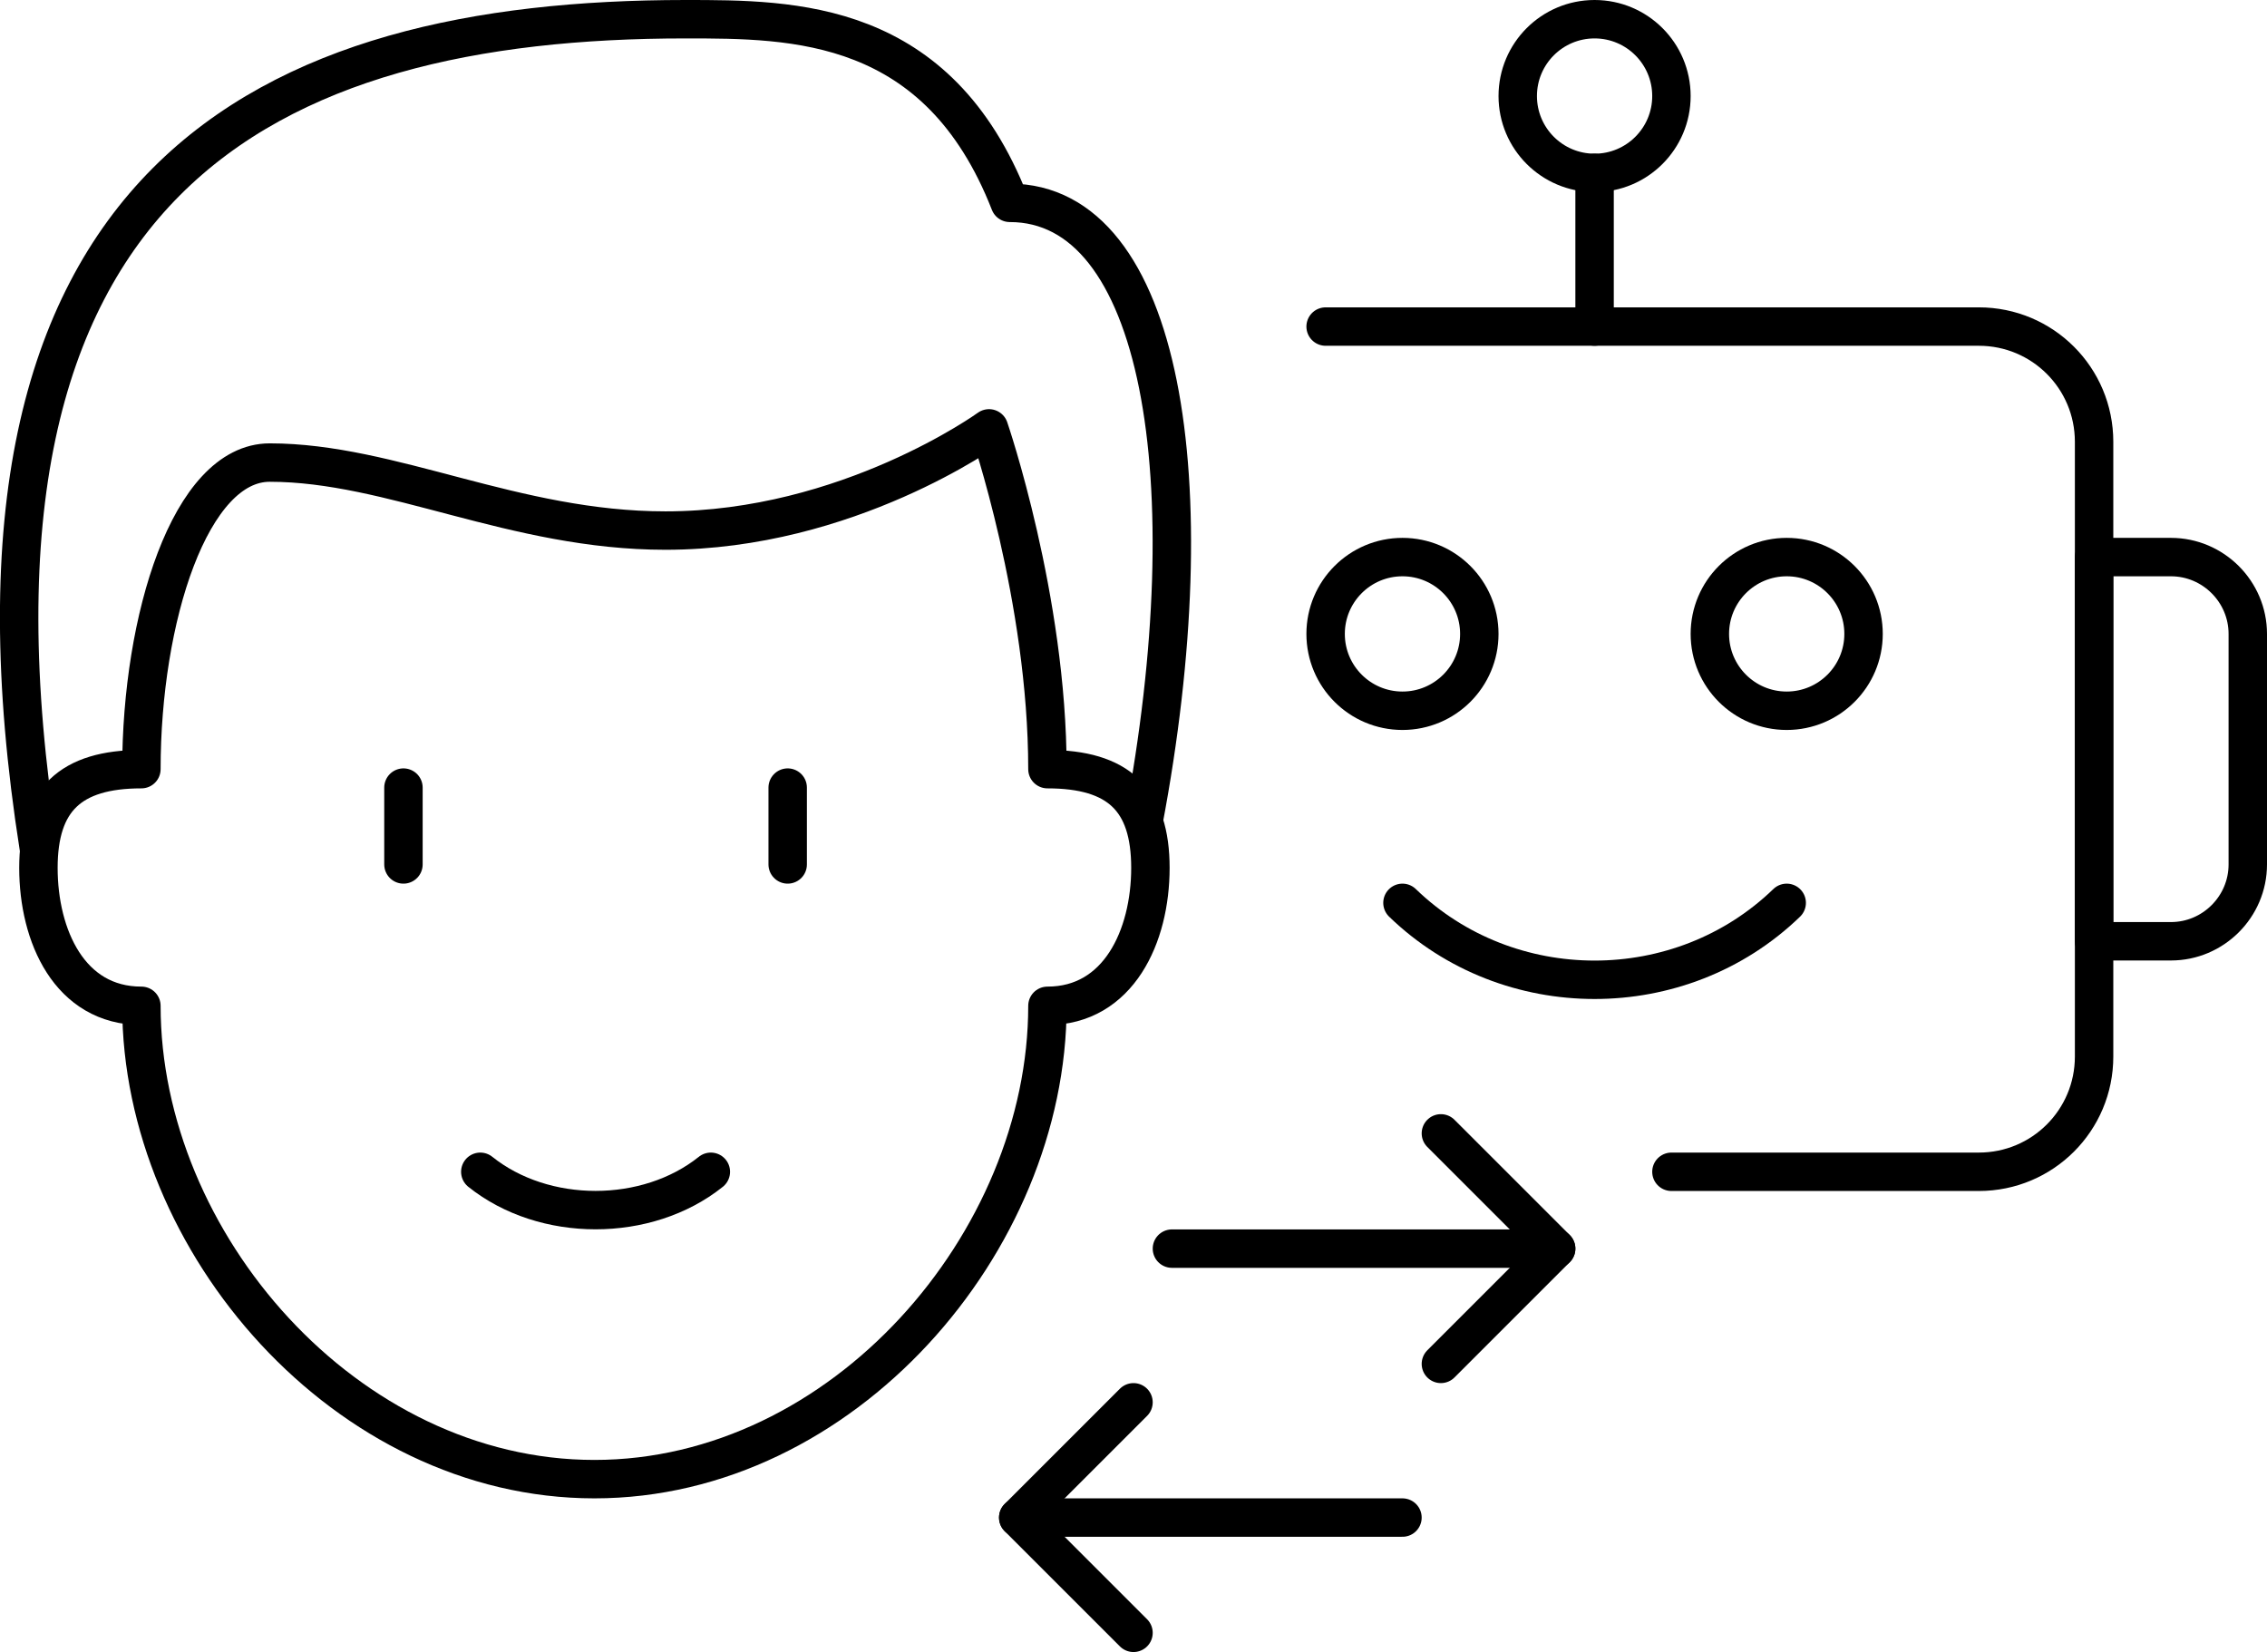
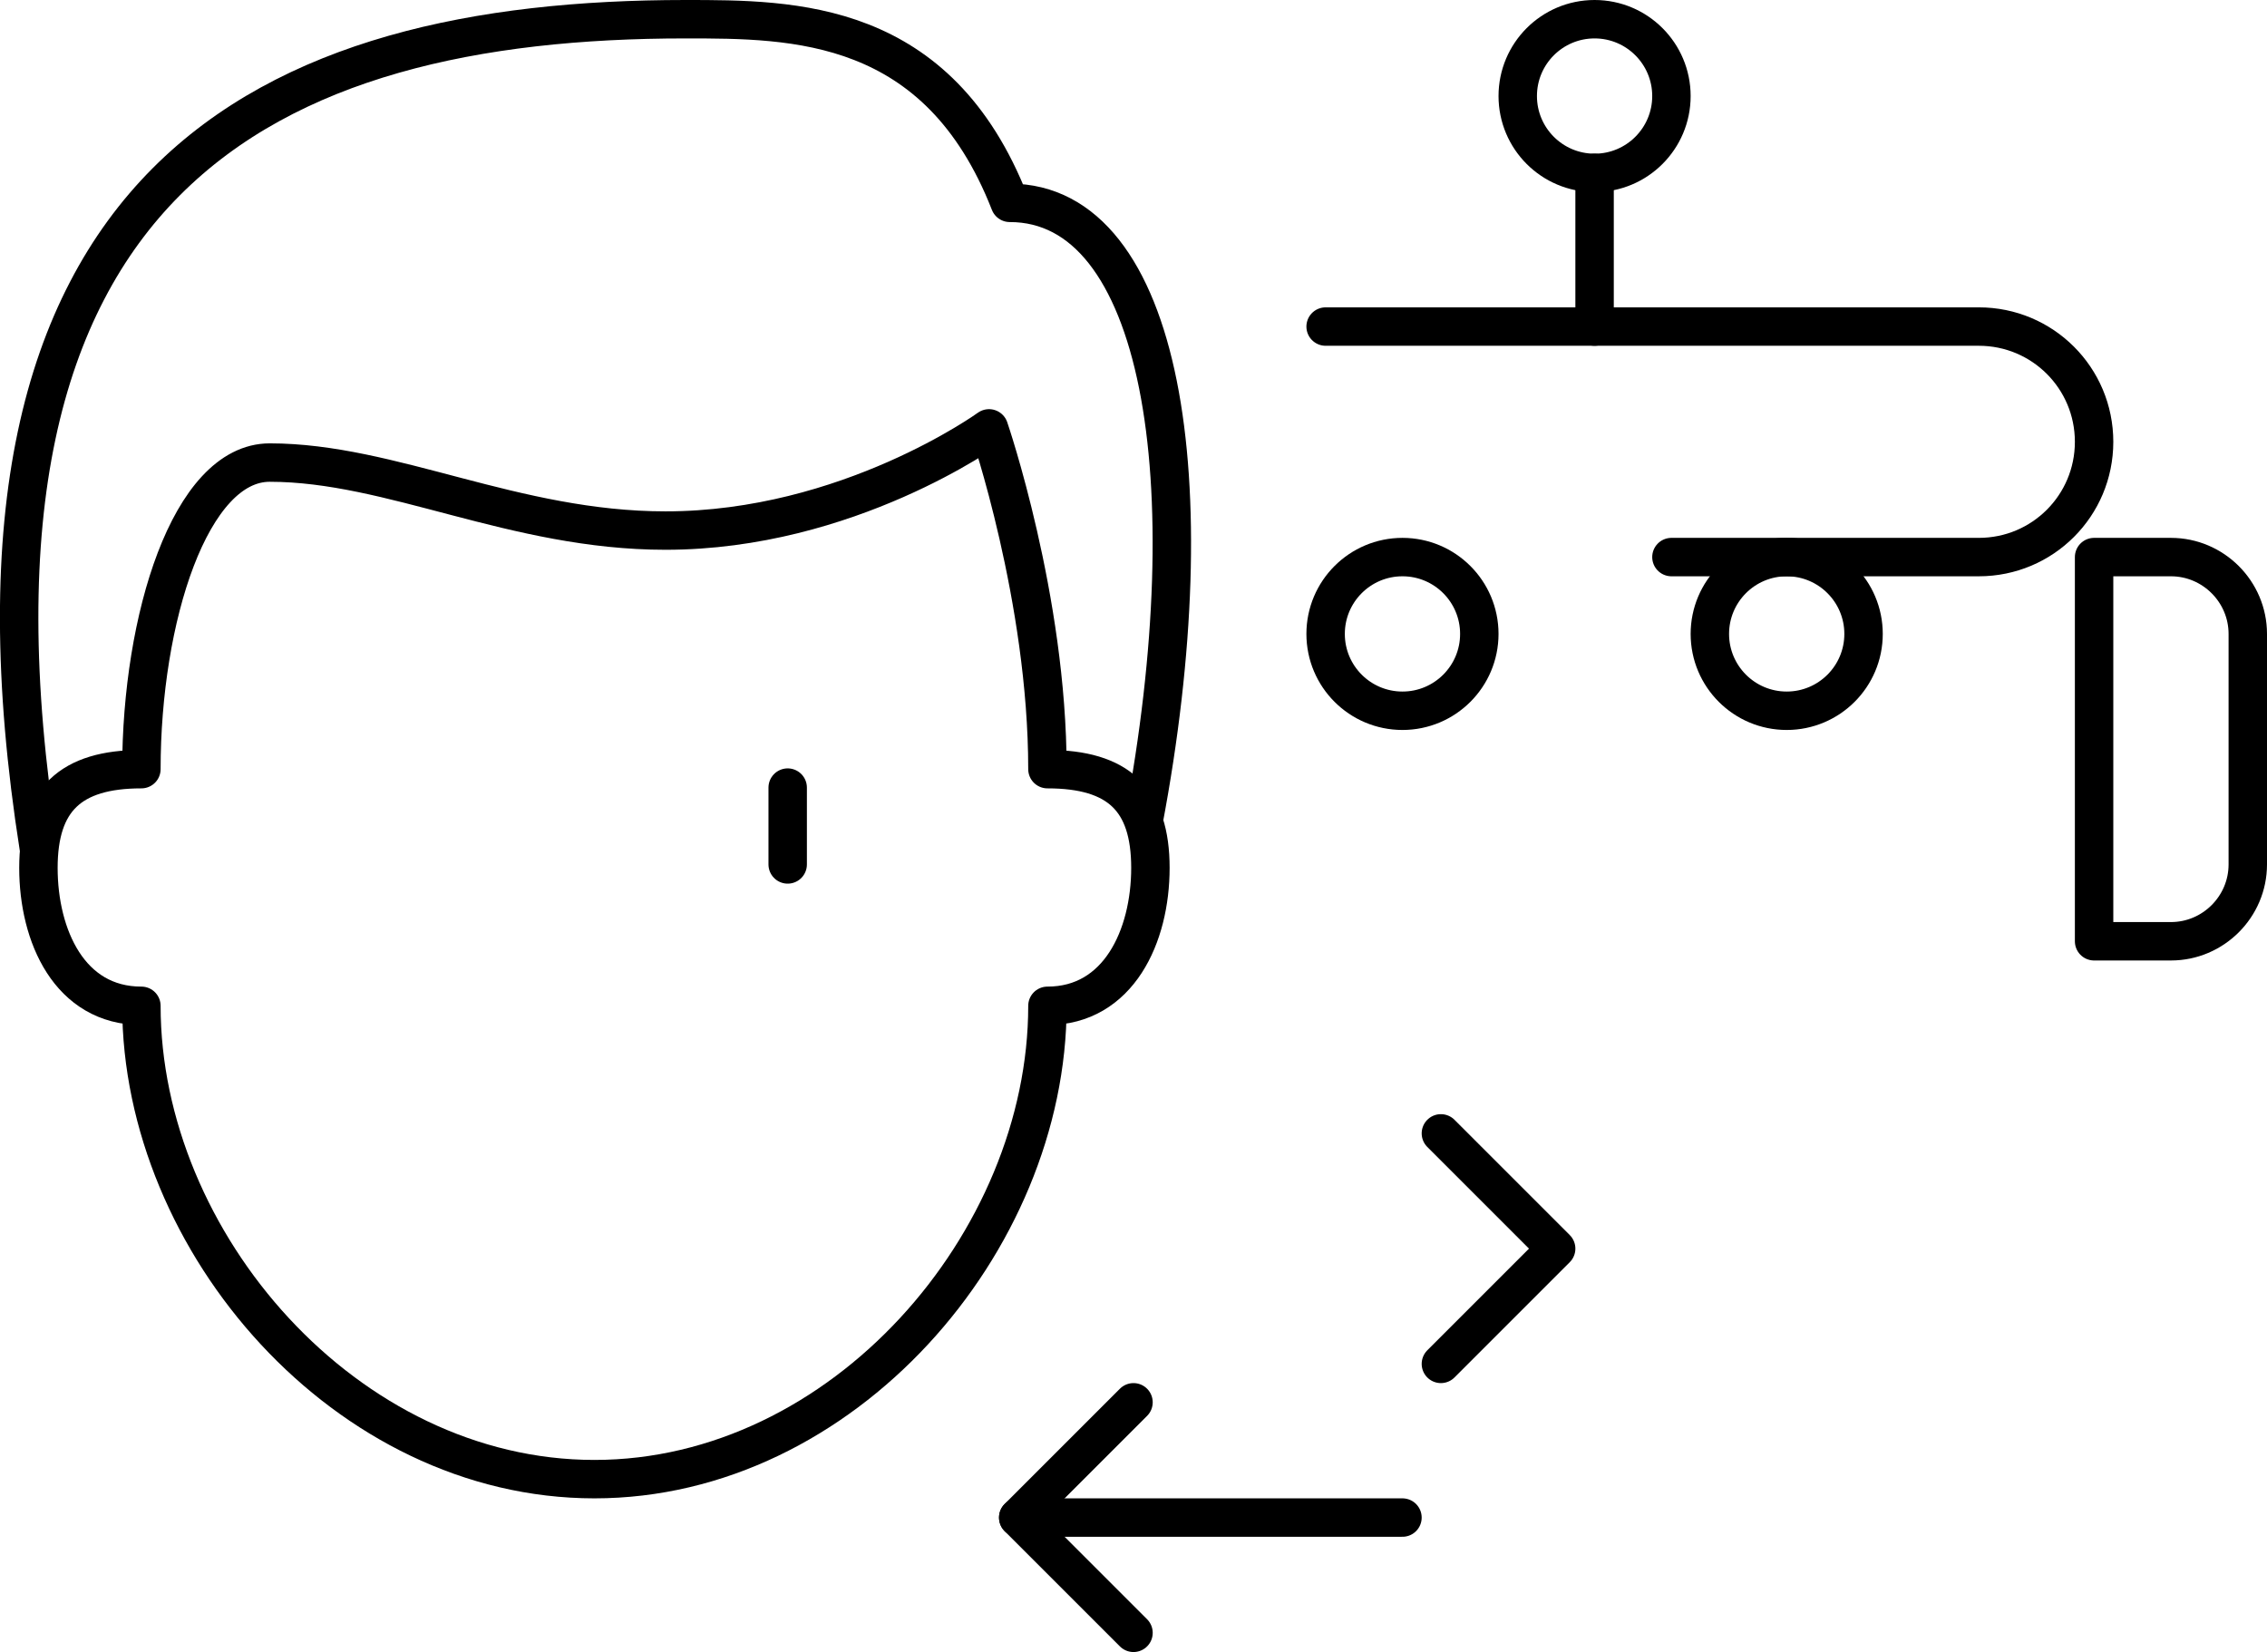
<svg xmlns="http://www.w3.org/2000/svg" id="Layer_2" viewBox="0 0 59 43">
  <defs>
    <style>.cls-1,.cls-2{fill:none;stroke:#000;stroke-linejoin:round;}.cls-2{stroke-linecap:round;}</style>
  </defs>
  <g id="Icons">
    <path class="cls-2" d="m3.68,26.18c-1.87,0-2.68-1.82-2.68-3.59s.83-2.57,2.68-2.57c0-3.92,1.27-7.98,3.34-7.98,3.17,0,6.36,1.77,10.3,1.77,4.75,0,8.42-2.66,8.42-2.66,0,0,1.52,4.43,1.52,8.87,1.85,0,2.68.79,2.68,2.57s-.83,3.59-2.68,3.59c0,6.16-5.33,12.32-11.79,12.32s-11.79-6.16-11.79-12.32Z" />
    <path class="cls-1" d="m29.76,21.39c1.68-8.88.48-16.11-3.48-16.11C24.41.5,20.66.5,17.84.5,6.99.5-1.74,4.6,1.01,22.07" />
-     <line class="cls-2" x1="10.5" y1="20.5" x2="10.5" y2="22.5" />
    <line class="cls-2" x1="20.5" y1="20.5" x2="20.5" y2="22.5" />
    <path class="cls-2" d="m54.5,14.5h2c1.1,0,2,.9,2,2v6c0,1.1-.9,2-2,2h-2v-10h0Z" />
-     <path class="cls-2" d="m46.5,23.5c-2.76,2.67-7.24,2.67-10,0" />
    <circle class="cls-2" cx="36.5" cy="16.5" r="2" />
    <circle class="cls-2" cx="46.5" cy="16.5" r="2" />
    <line class="cls-2" x1="41.5" y1="4.5" x2="41.5" y2="8.5" />
    <circle class="cls-2" cx="41.5" cy="2.5" r="2" />
-     <path class="cls-2" d="m18.5,30.5c-1.66,1.33-4.34,1.33-6,0" />
-     <path class="cls-2" d="m34.5,8.5h17c1.66,0,3,1.34,3,3v16c0,1.66-1.34,3-3,3h-8" />
+     <path class="cls-2" d="m34.5,8.5h17c1.66,0,3,1.34,3,3c0,1.66-1.34,3-3,3h-8" />
    <polyline class="cls-2" points="37.5 29.5 40.5 32.5 37.5 35.5" />
    <polyline class="cls-2" points="29.5 42.5 26.5 39.5 29.5 36.5" />
-     <line class="cls-2" x1="30.5" y1="32.5" x2="40.5" y2="32.5" />
    <line class="cls-2" x1="26.5" y1="39.5" x2="36.5" y2="39.5" />
  </g>
</svg>